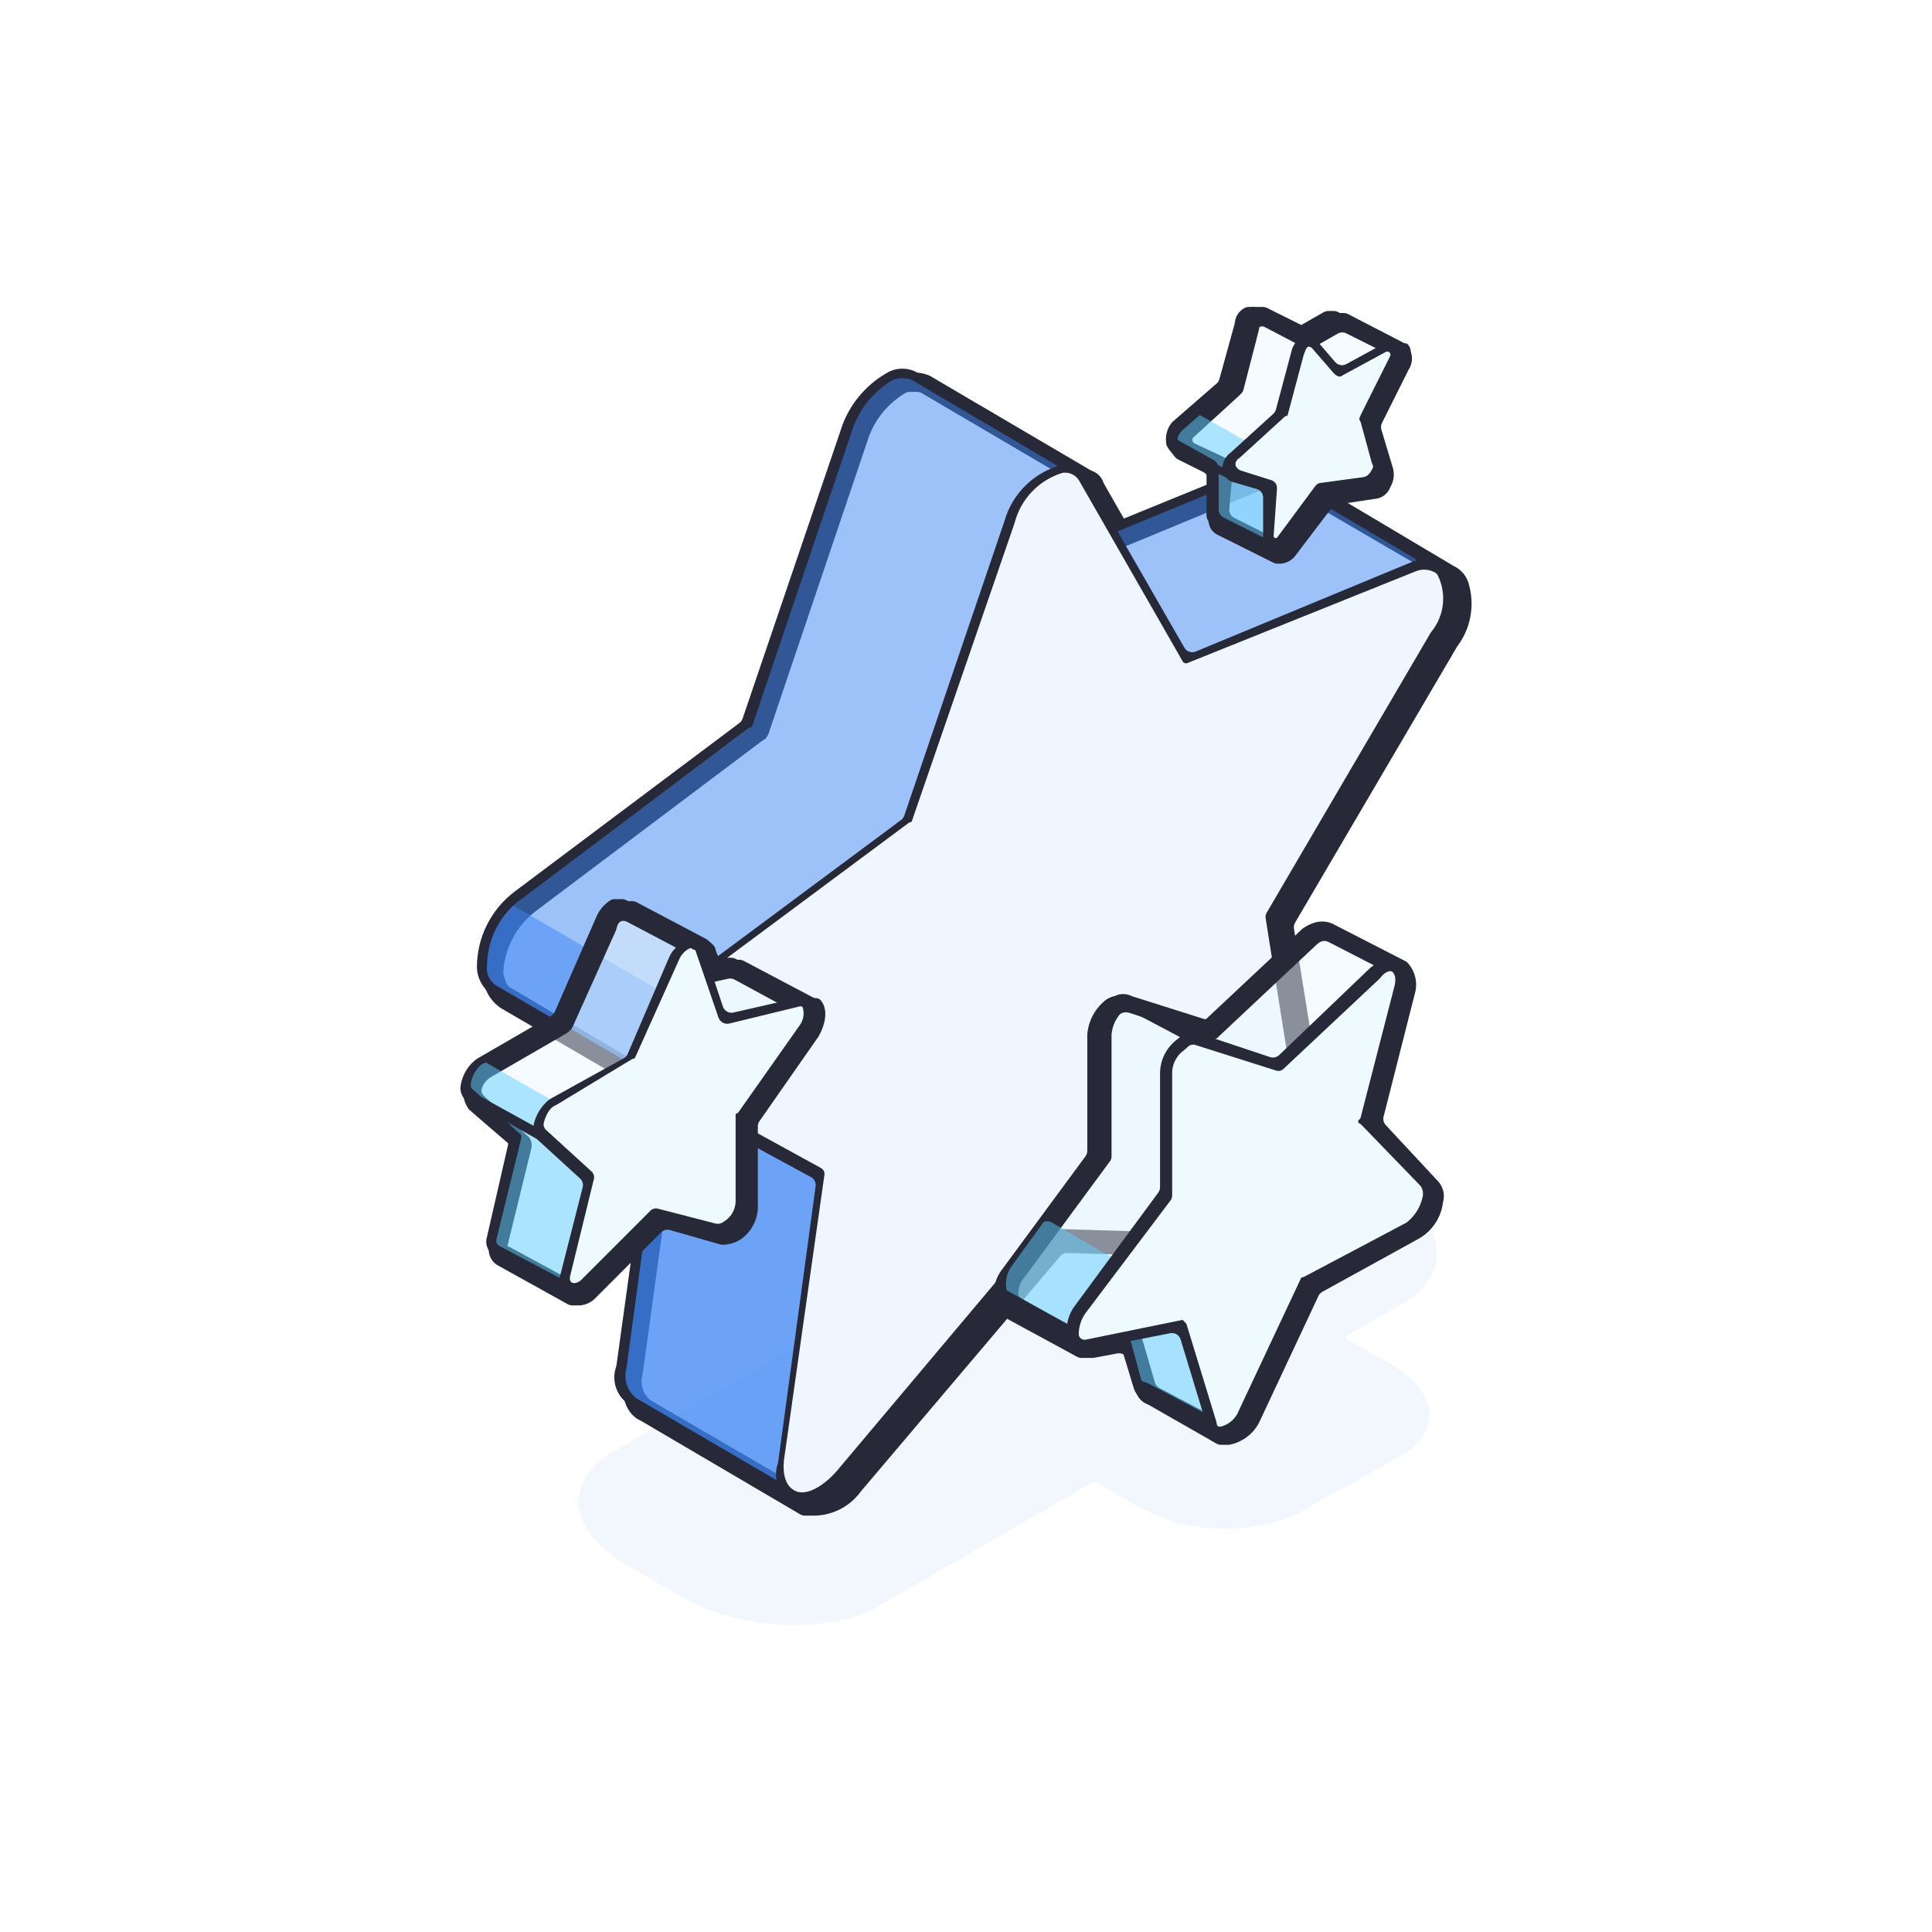
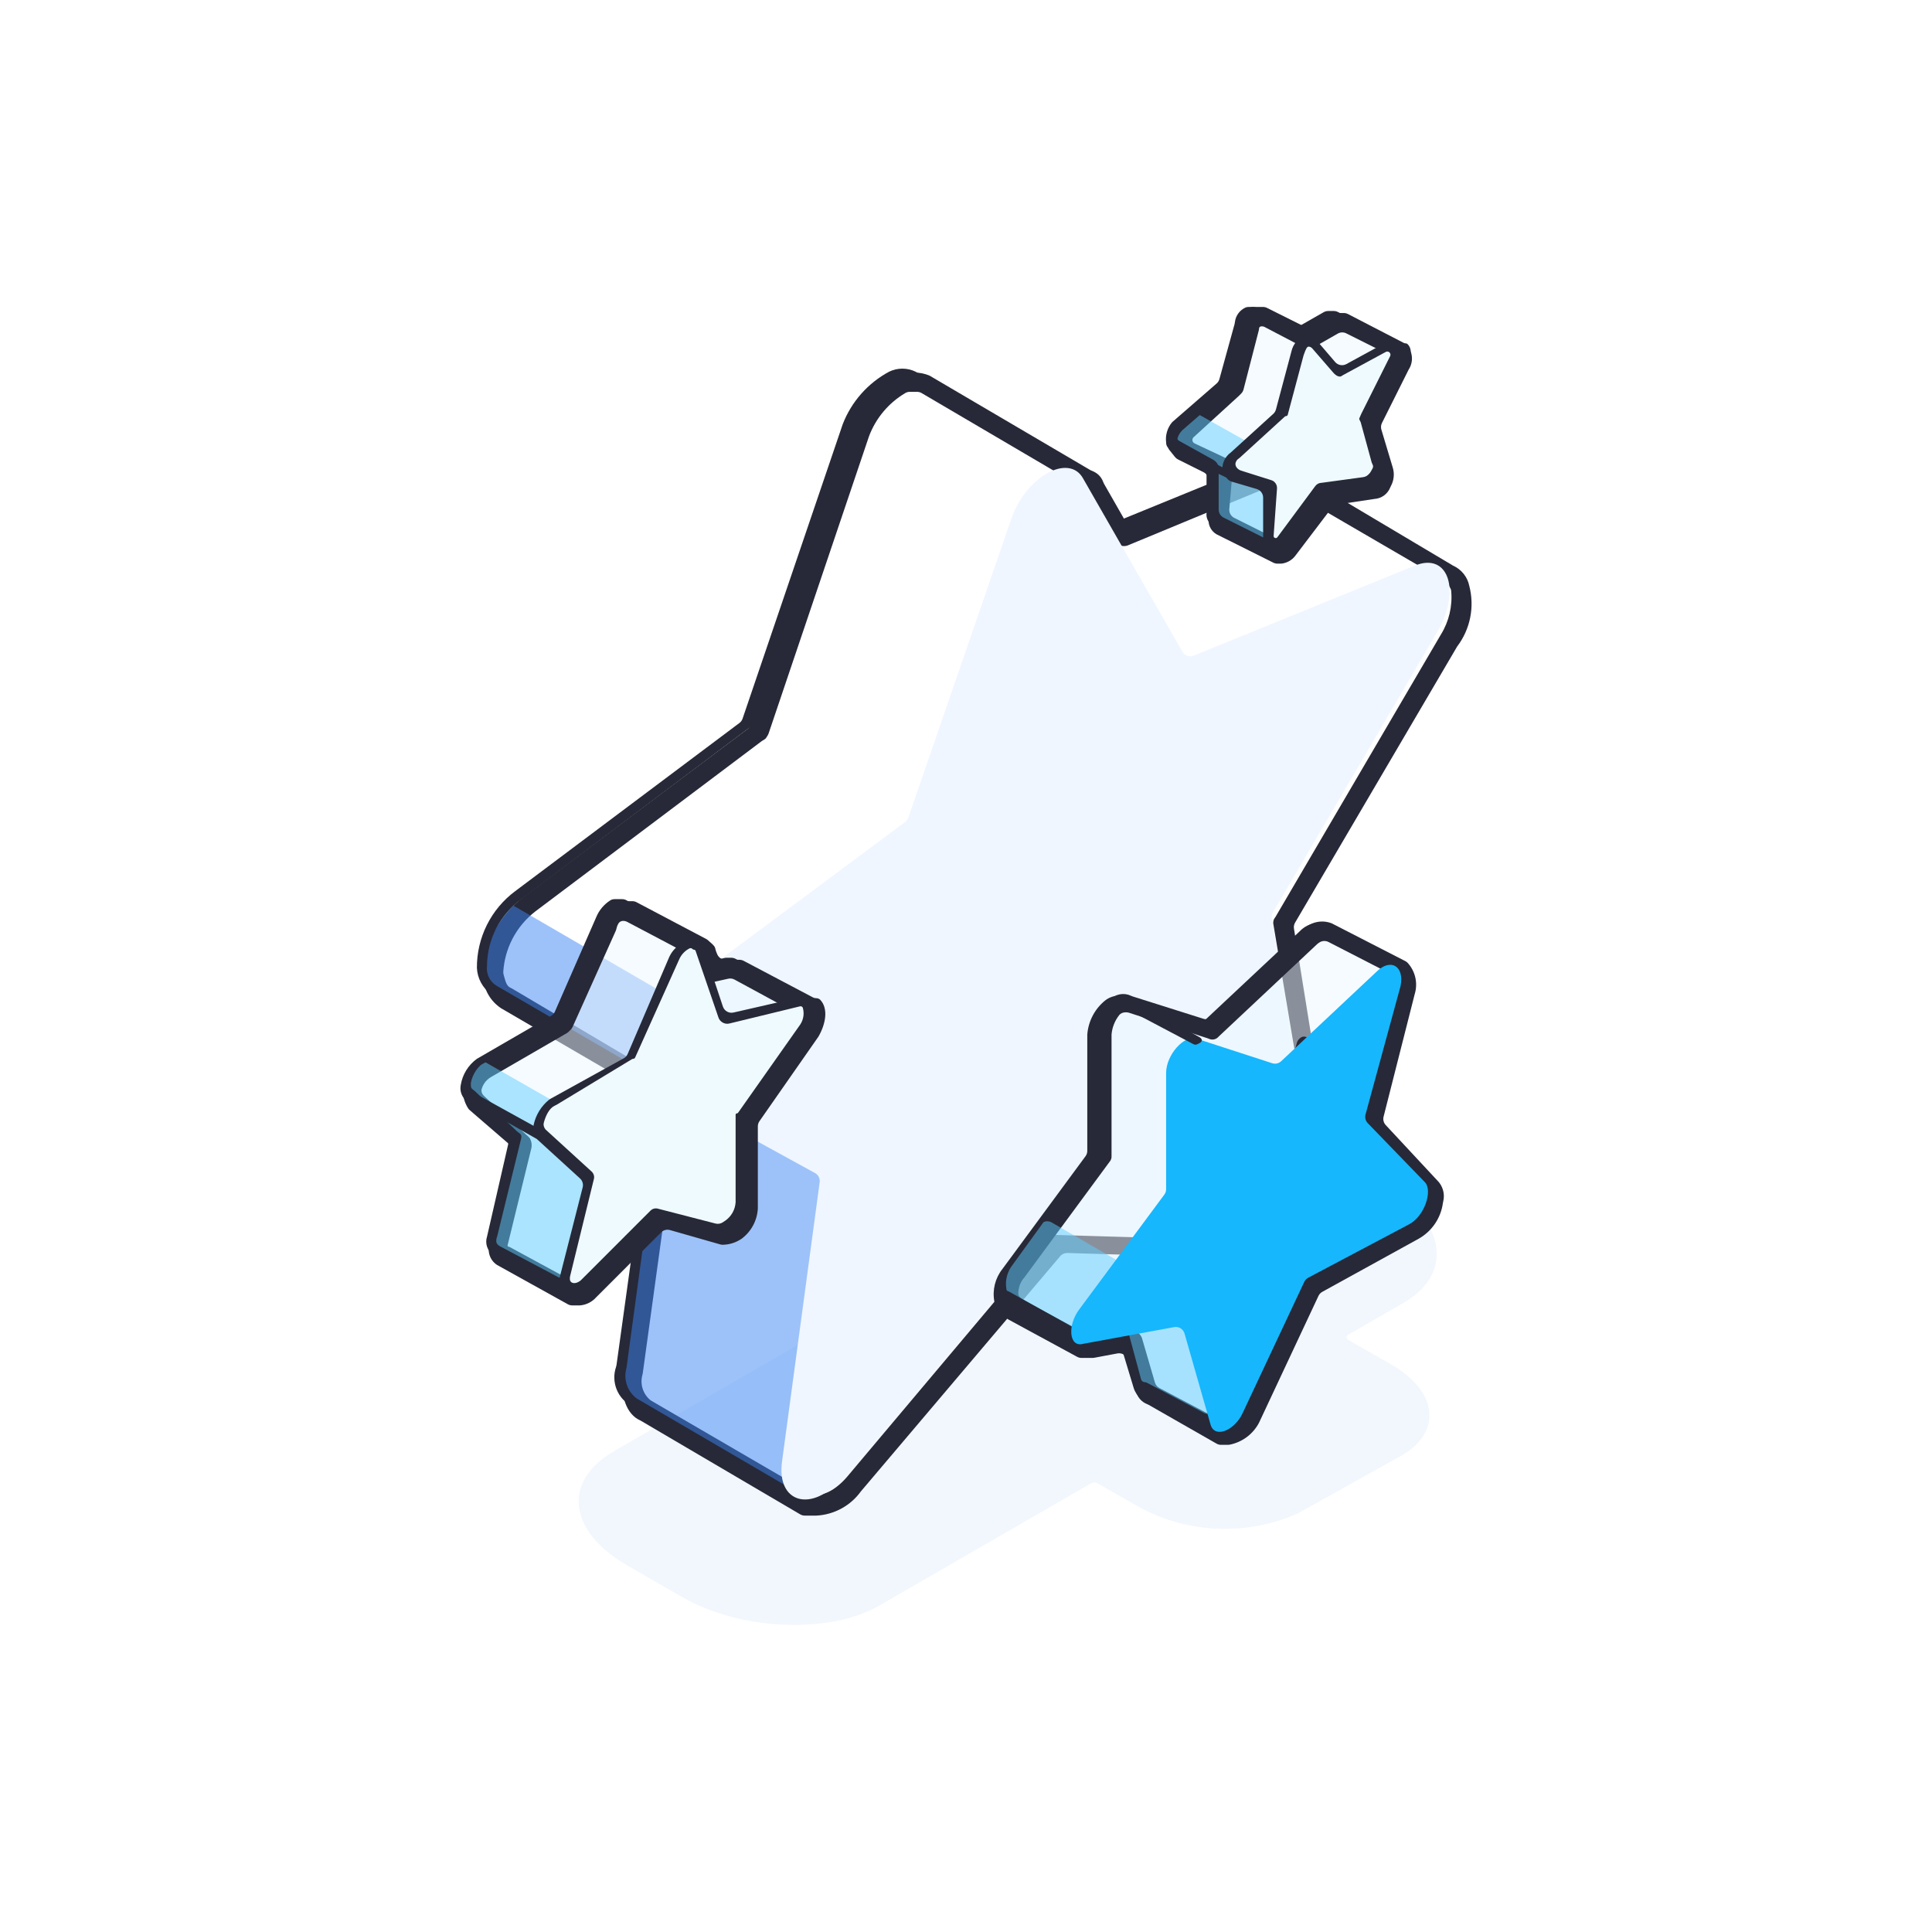
<svg xmlns="http://www.w3.org/2000/svg" width="214" height="214" viewBox="0 0 214 214" fill="none">
  <g id="icon 1" filter="url(#filter0_b_3251_1540)">
    <g id="7">
      <path id="Union" opacity="0.3" fill-rule="evenodd" clip-rule="evenodd" d="M149.314 148.399C149.109 148.283 149.102 147.984 149.307 147.865L155.359 144.37C160.956 141.236 160.284 135.416 153.792 131.61L147.747 128.252C141.255 124.446 131.404 123.998 125.808 127.356L68.048 160.713C62.227 164.071 62.899 169.668 69.615 173.474L75.436 176.832C81.928 180.638 92.002 181.086 97.599 177.728L120.882 164.282C121.09 164.161 121.348 164.169 121.554 164.294L126.255 166.98C128.924 168.412 131.883 169.216 134.909 169.333C137.935 169.449 140.947 168.874 143.718 167.652L155.359 161.16C159.836 158.473 159.165 153.996 154.016 151.085L149.314 148.399Z" fill="#D4E3F7" />
-       <path id="Vector" d="M90.435 167.877H89.14C88.962 167.877 88.787 167.829 88.634 167.739L70.958 157.355C69.391 156.683 68.72 154.668 68.944 152.206L73.103 122.648C73.16 122.246 72.968 121.849 72.616 121.645L55.511 111.685C54.914 111.292 54.419 110.762 54.068 110.138C53.718 109.515 53.522 108.817 53.496 108.103C53.531 106.403 53.952 104.733 54.727 103.22C55.503 101.707 56.613 100.391 57.974 99.371L82.801 80.751C82.962 80.63 83.082 80.465 83.147 80.275L94.241 47.88C94.643 46.515 95.33 45.251 96.256 44.171C97.182 43.09 98.327 42.218 99.614 41.612C100.145 41.384 100.716 41.267 101.293 41.267C101.871 41.267 102.442 41.384 102.972 41.612L120.78 52.074C120.848 52.114 120.921 52.145 120.995 52.172C121.268 52.273 121.516 52.431 121.722 52.638C121.93 52.845 122.089 53.095 122.19 53.37C122.216 53.441 122.244 53.51 122.281 53.575L124.477 57.417C124.726 57.853 125.259 58.037 125.724 57.847L139.688 52.134C140.239 51.84 140.854 51.686 141.479 51.686C142.103 51.686 142.719 51.84 143.27 52.134L160.956 62.656C161.411 62.86 161.811 63.169 162.122 63.559C162.434 63.948 162.648 64.406 162.747 64.895C163.046 66.043 163.08 67.244 162.848 68.408C162.615 69.571 162.121 70.666 161.403 71.611L143.452 102.196C143.334 102.396 143.29 102.631 143.327 102.861L147.523 128.923C147.671 130.346 147.508 131.784 147.044 133.137C146.58 134.49 145.827 135.726 144.837 136.758C144.248 137.524 143.506 138.159 142.658 138.622C141.81 139.084 140.874 139.365 139.912 139.445L118.23 138.788C117.925 138.779 117.633 138.909 117.436 139.141L95.361 165.19C94.793 165.978 94.056 166.628 93.203 167.093C92.351 167.558 91.405 167.826 90.435 167.877ZM89.764 165.414C90.659 165.862 92.226 165.414 93.793 163.623L116.405 136.758C116.509 136.619 116.644 136.507 116.8 136.429C116.955 136.351 117.126 136.311 117.3 136.311L139.834 136.98C139.886 136.982 139.937 136.979 139.988 136.972C140.576 136.888 141.142 136.694 141.657 136.4C142.195 136.092 142.667 135.682 143.046 135.191C143.872 134.377 144.519 133.399 144.943 132.319C145.367 131.239 145.56 130.082 145.508 128.923L141.031 102.282C141.021 102.161 141.035 102.038 141.074 101.923C141.102 101.839 141.142 101.76 141.193 101.688C141.231 101.634 141.272 101.581 141.305 101.524L159.613 70.268C160.498 68.83 160.894 67.145 160.744 65.465C160.737 65.384 160.719 65.303 160.687 65.229C160.511 64.817 160.215 64.466 159.836 64.223L142.384 54.061C142.231 53.972 142.057 53.925 141.88 53.925H140.782C140.651 53.925 140.521 53.951 140.399 54.001L124.912 60.417C124.671 60.509 124.405 60.514 124.161 60.433C123.916 60.351 123.707 60.188 123.569 59.97L120.552 54.583C120.475 54.445 120.366 54.327 120.234 54.239L119.763 53.925L102.088 43.541C101.934 43.451 101.759 43.403 101.581 43.403H100.768C100.599 43.403 100.431 43.445 100.286 43.531C98.436 44.621 97.012 46.313 96.256 48.328L85.137 81.24C85.088 81.386 85.001 81.515 84.917 81.644C84.9 81.672 84.884 81.698 84.869 81.722C84.755 81.906 84.521 81.98 84.348 82.11L59.317 100.939C58.246 101.761 57.37 102.809 56.751 104.009C56.171 105.133 55.83 106.363 55.748 107.623C55.737 107.791 55.777 107.957 55.827 108.117C55.966 108.561 56.053 109.176 56.531 109.406C56.595 109.437 56.661 109.464 56.722 109.5L74.764 120.192C74.979 120.285 75.16 120.443 75.28 120.643C75.401 120.844 75.455 121.078 75.436 121.311L71.194 152.123C71.186 152.178 71.173 152.232 71.158 152.286C71.02 152.782 71.026 153.307 71.178 153.8C71.331 154.297 71.624 154.738 72.022 155.071C72.059 155.102 72.098 155.128 72.139 155.152L89.764 165.414Z" fill="#272938" />
+       <path id="Vector" d="M90.435 167.877H89.14C88.962 167.877 88.787 167.829 88.634 167.739L70.958 157.355C69.391 156.683 68.72 154.668 68.944 152.206L73.103 122.648C73.16 122.246 72.968 121.849 72.616 121.645L55.511 111.685C54.914 111.292 54.419 110.762 54.068 110.138C53.718 109.515 53.522 108.817 53.496 108.103C53.531 106.403 53.952 104.733 54.727 103.22C55.503 101.707 56.613 100.391 57.974 99.371L82.801 80.751C82.962 80.63 83.082 80.465 83.147 80.275L94.241 47.88C94.643 46.515 95.33 45.251 96.256 44.171C97.182 43.09 98.327 42.218 99.614 41.612C100.145 41.384 100.716 41.267 101.293 41.267C101.871 41.267 102.442 41.384 102.972 41.612L120.78 52.074C121.268 52.273 121.516 52.431 121.722 52.638C121.93 52.845 122.089 53.095 122.19 53.37C122.216 53.441 122.244 53.51 122.281 53.575L124.477 57.417C124.726 57.853 125.259 58.037 125.724 57.847L139.688 52.134C140.239 51.84 140.854 51.686 141.479 51.686C142.103 51.686 142.719 51.84 143.27 52.134L160.956 62.656C161.411 62.86 161.811 63.169 162.122 63.559C162.434 63.948 162.648 64.406 162.747 64.895C163.046 66.043 163.08 67.244 162.848 68.408C162.615 69.571 162.121 70.666 161.403 71.611L143.452 102.196C143.334 102.396 143.29 102.631 143.327 102.861L147.523 128.923C147.671 130.346 147.508 131.784 147.044 133.137C146.58 134.49 145.827 135.726 144.837 136.758C144.248 137.524 143.506 138.159 142.658 138.622C141.81 139.084 140.874 139.365 139.912 139.445L118.23 138.788C117.925 138.779 117.633 138.909 117.436 139.141L95.361 165.19C94.793 165.978 94.056 166.628 93.203 167.093C92.351 167.558 91.405 167.826 90.435 167.877ZM89.764 165.414C90.659 165.862 92.226 165.414 93.793 163.623L116.405 136.758C116.509 136.619 116.644 136.507 116.8 136.429C116.955 136.351 117.126 136.311 117.3 136.311L139.834 136.98C139.886 136.982 139.937 136.979 139.988 136.972C140.576 136.888 141.142 136.694 141.657 136.4C142.195 136.092 142.667 135.682 143.046 135.191C143.872 134.377 144.519 133.399 144.943 132.319C145.367 131.239 145.56 130.082 145.508 128.923L141.031 102.282C141.021 102.161 141.035 102.038 141.074 101.923C141.102 101.839 141.142 101.76 141.193 101.688C141.231 101.634 141.272 101.581 141.305 101.524L159.613 70.268C160.498 68.83 160.894 67.145 160.744 65.465C160.737 65.384 160.719 65.303 160.687 65.229C160.511 64.817 160.215 64.466 159.836 64.223L142.384 54.061C142.231 53.972 142.057 53.925 141.88 53.925H140.782C140.651 53.925 140.521 53.951 140.399 54.001L124.912 60.417C124.671 60.509 124.405 60.514 124.161 60.433C123.916 60.351 123.707 60.188 123.569 59.97L120.552 54.583C120.475 54.445 120.366 54.327 120.234 54.239L119.763 53.925L102.088 43.541C101.934 43.451 101.759 43.403 101.581 43.403H100.768C100.599 43.403 100.431 43.445 100.286 43.531C98.436 44.621 97.012 46.313 96.256 48.328L85.137 81.24C85.088 81.386 85.001 81.515 84.917 81.644C84.9 81.672 84.884 81.698 84.869 81.722C84.755 81.906 84.521 81.98 84.348 82.11L59.317 100.939C58.246 101.761 57.37 102.809 56.751 104.009C56.171 105.133 55.83 106.363 55.748 107.623C55.737 107.791 55.777 107.957 55.827 108.117C55.966 108.561 56.053 109.176 56.531 109.406C56.595 109.437 56.661 109.464 56.722 109.5L74.764 120.192C74.979 120.285 75.16 120.443 75.28 120.643C75.401 120.844 75.455 121.078 75.436 121.311L71.194 152.123C71.186 152.178 71.173 152.232 71.158 152.286C71.02 152.782 71.026 153.307 71.178 153.8C71.331 154.297 71.624 154.738 72.022 155.071C72.059 155.102 72.098 155.128 72.139 155.152L89.764 165.414Z" fill="#272938" />
      <g id="Group">
-         <path id="Vector_2" d="M123.177 91.216C123.141 90.989 123.185 90.755 123.301 90.556L124.586 88.353C124.653 88.237 124.744 88.136 124.851 88.056L157.953 63.337C158.528 62.908 158.478 62.032 157.858 61.671L141.479 52.134C141.064 51.918 140.603 51.805 140.136 51.805C139.668 51.805 139.207 51.918 138.792 52.134L118.856 60.355C118.107 60.664 117.321 60.001 117.499 59.211L118.931 52.846C119.027 52.422 118.837 51.984 118.462 51.764L101.181 41.612C99.167 40.492 95.361 43.179 94.017 47.209L82.701 80.05C82.635 80.24 82.513 80.406 82.352 80.526L57.302 99.147C53.496 102.058 52.153 108.102 54.84 109.67L72.451 120.147C72.5 120.176 72.556 120.192 72.612 120.192C72.803 120.192 72.951 120.36 72.925 120.549L68.72 151.534C68.501 153.726 69.14 155.059 70.217 155.534C70.263 155.555 70.309 155.576 70.352 155.602L87.197 165.498C87.723 165.808 88.402 165.577 88.631 165.01L99.391 138.325L103.397 127.359C103.545 126.956 103.933 126.692 104.363 126.703L120.658 127.132C124.017 127.356 128.046 121.759 127.375 117.729L123.177 91.216Z" fill="#3D87F5" fill-opacity="0.5" />
-       </g>
+         </g>
      <path id="Vector_3" d="M57.072 100.43C56.68 100.202 56.179 100.263 55.884 100.608C53.18 103.762 52.52 108.404 54.84 109.67L72.451 120.147C72.5 120.176 72.555 120.192 72.612 120.192C72.803 120.192 72.95 120.36 72.925 120.549L68.72 151.534C68.5 153.726 69.14 155.059 70.217 155.534C70.263 155.555 70.308 155.577 70.352 155.602L87.197 165.498C87.723 165.808 88.402 165.577 88.63 165.01L99.39 138.325L103.131 128.143C103.298 127.688 103.114 127.178 102.694 126.934L57.072 100.43Z" fill="#3D87F5" fill-opacity="0.5" />
      <path id="Vector_4" d="M88.37 166.224C88.256 166.281 88.13 166.31 88.003 166.31H87.99C87.832 166.31 87.677 166.268 87.542 166.187L70.063 155.788C69.261 155.399 68.632 154.724 68.301 153.896C67.984 153.102 67.961 152.222 68.235 151.415C68.258 151.345 68.277 151.274 68.287 151.201L72.501 120.819C72.514 120.724 72.44 120.64 72.345 120.64C72.317 120.64 72.289 120.632 72.265 120.618L54.392 110.118C53.928 109.782 53.547 109.346 53.276 108.842C53.004 108.338 52.85 107.779 52.825 107.208C52.816 105.555 53.196 103.924 53.935 102.446C54.674 100.968 55.751 99.685 57.078 98.7L81.905 80.08C82.066 79.96 82.187 79.793 82.252 79.602L93.346 46.985C94.312 44.492 96.138 42.428 98.495 41.165C98.949 40.946 99.446 40.833 99.95 40.833C100.454 40.833 100.951 40.946 101.405 41.165L119.081 51.549C119.234 51.639 119.425 51.665 119.571 51.767C119.592 51.782 119.613 51.799 119.632 51.818C119.686 51.873 119.726 51.94 119.746 52.013C119.768 52.092 119.753 52.175 119.733 52.254L118.227 58.279C118.028 59.074 118.817 59.757 119.575 59.447L138.484 51.721C138.54 51.698 138.594 51.67 138.645 51.639C139.096 51.371 139.61 51.229 140.135 51.229C140.691 51.229 141.235 51.388 141.703 51.687L159.002 61.76C159.241 61.899 159.389 62.156 159.389 62.433C159.389 62.516 159.389 62.598 159.377 62.67C159.343 62.884 159.071 62.951 158.898 63.081L125.298 88.281C125.191 88.361 125.101 88.462 125.034 88.577L123.749 90.779C123.633 90.979 123.589 91.213 123.626 91.442L127.822 117.506C128.036 120.268 127.151 123.003 125.36 125.117C124.181 126.529 122.49 127.414 120.658 127.58L104.83 126.938C104.391 126.921 103.992 127.191 103.846 127.605L100.062 138.326L88.761 165.802C88.686 165.986 88.547 166.135 88.37 166.224ZM72.973 119.521H73.057C73.289 119.521 73.529 119.614 73.602 119.833C73.641 119.949 73.655 120.071 73.645 120.192L69.401 151.463C69.395 151.511 69.385 151.558 69.372 151.604C69.219 152.191 69.239 152.81 69.432 153.387C69.631 153.986 70.007 154.511 70.511 154.893L86.758 164.388C87.282 164.694 87.956 164.467 88.187 163.907L98.943 137.878L103.136 126.403C103.176 126.293 103.186 126.172 103.231 126.064C103.253 126.011 103.286 125.962 103.327 125.92C103.411 125.836 103.525 125.789 103.644 125.789L120.658 126.461H120.805C120.856 126.461 120.908 126.457 120.959 126.448C121.649 126.331 122.309 126.079 122.903 125.708C123.498 125.336 124.015 124.851 124.423 124.28C124.451 124.242 124.481 124.205 124.513 124.17C126.121 122.418 126.987 120.109 126.927 117.73L122.461 91.158C122.453 91.112 122.449 91.053 122.45 91.007C122.455 90.698 122.765 90.471 122.911 90.2L124.135 87.927C124.204 87.797 124.302 87.685 124.42 87.598L156.836 63.553C157.411 63.127 157.365 62.254 156.75 61.89L141.267 52.722C141.112 52.63 140.936 52.582 140.757 52.582H139.214C139.083 52.582 138.954 52.608 138.833 52.658L117.483 61.462C117.363 61.512 117.233 61.537 117.102 61.537H116.993C116.761 61.537 116.521 61.444 116.448 61.224C116.417 61.133 116.402 61.036 116.402 60.94C116.402 60.89 116.411 60.842 116.422 60.794L118.25 53.076C118.351 52.649 118.162 52.207 117.785 51.984L101.046 42.113C100.987 42.078 100.925 42.048 100.859 42.029C100.265 41.848 99.63 41.849 99.035 42.03C98.974 42.049 98.914 42.076 98.858 42.109C96.814 43.311 95.257 45.196 94.465 47.433L83.32 80.422C83.291 80.508 83.21 80.567 83.119 80.567C83.073 80.567 83.028 80.582 82.991 80.609L57.75 99.596C56.579 100.441 55.624 101.551 54.963 102.834C54.302 104.118 53.953 105.54 53.944 106.984C53.886 107.426 53.962 107.875 54.162 108.274C54.361 108.673 54.675 109.003 55.063 109.222L72.556 119.408C72.683 119.482 72.827 119.521 72.973 119.521Z" fill="#272938" />
      <g id="Group_2">
        <path id="Vector_5" d="M119.987 53.029L130.97 72.195C131.219 72.63 131.751 72.813 132.215 72.624L156.702 62.656C160.508 61.089 161.851 65.566 159.165 70.044L140.991 101.073C140.872 101.275 140.829 101.513 140.867 101.744L145.285 128.027C145.956 132.057 141.927 137.43 138.568 137.43L116.441 136.773C116.135 136.764 115.843 136.895 115.646 137.128L93.346 163.623C89.988 167.653 85.958 166.534 86.63 161.832L90.792 130.946C90.847 130.536 90.644 130.135 90.282 129.936L72.526 120.192C69.839 118.625 71.406 112.58 75.212 109.67L100.262 91.049C100.423 90.928 100.545 90.762 100.611 90.572L111.928 57.731C113.495 52.806 118.42 50.119 119.987 53.029Z" fill="#EFF6FF" />
      </g>
-       <path id="Vector_6" d="M89.092 166.533H88.203C88.052 166.533 87.901 166.501 87.769 166.426C87.064 166.026 86.514 165.398 86.211 164.641C85.894 163.848 85.871 162.968 86.144 162.161C86.168 162.091 86.187 162.018 86.197 161.945L90.343 131.397C90.399 130.985 90.194 130.582 89.829 130.384L72.302 120.863C71.795 120.572 71.38 120.145 71.103 119.631C70.826 119.117 70.699 118.535 70.735 117.952C70.733 116.324 71.094 114.716 71.79 113.245C72.487 111.773 73.503 110.475 74.764 109.445L99.812 90.826C99.975 90.705 100.097 90.537 100.162 90.345L111.256 57.73C111.686 56.204 112.514 54.82 113.655 53.718C114.777 52.635 116.163 51.863 117.675 51.48C117.724 51.468 117.773 51.459 117.823 51.456C118.353 51.424 118.882 51.549 119.341 51.817C119.823 52.098 120.205 52.521 120.435 53.029L131.19 71.744C131.441 72.18 131.976 72.362 132.44 72.169L156.478 62.208C157.115 61.97 157.804 61.907 158.473 62.025C159.117 62.138 159.72 62.416 160.225 62.83C160.265 62.862 160.301 62.899 160.334 62.939C161.622 64.53 161.381 67.841 159.613 70.715L141.661 101.3C141.543 101.5 141.499 101.735 141.535 101.964L145.732 128.251C145.86 129.604 145.685 130.969 145.22 132.247C144.768 133.49 144.053 134.62 143.124 135.561C143.072 135.613 143.026 135.67 142.985 135.73C142.508 136.439 141.868 137.024 141.119 137.436C140.337 137.866 139.46 138.095 138.568 138.101L116.665 137.444C116.359 137.435 116.066 137.566 115.869 137.8L93.794 164.071C93.228 164.789 92.516 165.38 91.706 165.804C90.896 166.229 90.005 166.477 89.092 166.533ZM117.972 52.357H117.893C117.797 52.357 117.701 52.371 117.61 52.4C116.36 52.795 115.229 53.498 114.32 54.444C113.378 55.425 112.708 56.635 112.375 57.954L101.007 90.943C100.978 91.029 100.896 91.088 100.805 91.088C100.759 91.088 100.714 91.102 100.677 91.13L75.436 109.893C74.293 110.75 73.371 111.867 72.748 113.152C72.125 114.437 71.819 115.853 71.854 117.281C71.823 117.72 71.911 118.159 72.108 118.553C72.305 118.947 72.604 119.281 72.973 119.52L90.939 129.378C91.18 129.511 91.331 129.766 91.331 130.042L86.853 161.608C86.63 163.399 87.077 164.742 88.197 165.19C89.316 165.638 91.107 164.742 92.674 162.951L114.997 136.429C115.18 136.212 115.449 136.086 115.733 136.086L138.345 136.758C139.824 136.597 141.186 135.876 142.15 134.743C142.96 133.834 143.577 132.77 143.962 131.616C144.347 130.461 144.492 129.24 144.389 128.027L140.192 101.74C140.155 101.511 140.2 101.276 140.317 101.077L158.451 70.116C158.479 70.068 158.512 70.022 158.547 69.978C159.263 69.099 159.708 68.029 159.825 66.9C159.936 65.821 159.744 64.734 159.272 63.761C159.204 63.621 159.101 63.501 158.967 63.424C158.66 63.248 158.318 63.14 157.964 63.108C157.531 63.068 157.096 63.144 156.702 63.327L131.725 73.363C131.661 73.388 131.601 73.425 131.536 73.449C131.505 73.461 131.472 73.469 131.439 73.473C131.371 73.482 131.303 73.476 131.238 73.454C131.173 73.433 131.114 73.397 131.065 73.349C131.038 73.322 131.015 73.293 130.996 73.26C130.964 73.208 130.941 73.151 130.911 73.098L119.539 53.253C119.381 52.978 119.152 52.751 118.877 52.593C118.601 52.436 118.289 52.355 117.972 52.357Z" fill="#272938" />
      <path id="Vector_7" opacity="0.5" d="M90.076 111.565C90.025 111.493 89.938 111.46 89.85 111.46C89.793 111.46 89.738 111.445 89.688 111.418L81.931 107.108C81.782 107.025 81.615 106.982 81.445 106.982H81.142C81.069 106.982 80.997 106.99 80.925 107.006L79.898 107.234C79.398 107.345 78.894 107.06 78.733 106.574L78.421 105.639C78.372 105.492 78.284 105.361 78.2 105.23C78.104 105.082 78.059 104.967 77.898 104.967C77.752 104.967 77.607 104.929 77.48 104.856L69.925 100.539C69.868 100.506 69.808 100.477 69.743 100.464C69.065 100.329 68.017 100.999 67.376 102.281L62.808 112.94C62.722 113.141 62.571 113.309 62.38 113.417L53.944 118.176C52.6 118.847 51.929 121.086 52.824 121.758L57.535 126.059C57.806 126.306 57.919 126.68 57.832 127.035L55.316 137.312C55.297 137.39 55.287 137.47 55.287 137.55C55.288 138.365 55.308 138.782 55.735 138.996L63.69 143.415C63.759 143.454 63.833 143.486 63.911 143.501C64.153 143.548 64.403 143.537 64.641 143.469C64.917 143.39 65.166 143.237 65.361 143.026L73.242 135.358C73.492 135.115 73.851 135.02 74.189 135.107L80.585 136.757C81.48 136.981 83.047 135.19 83.047 133.847L82.615 124.338C82.605 124.117 82.669 123.898 82.797 123.717L89.54 114.146C90.372 113.106 90.431 112.066 90.076 111.565Z" fill="#EDF9FF" />
      <path id="Vector_8" d="M64.242 144.594H63.382C63.212 144.594 63.045 144.551 62.896 144.468L55.063 140.117C54.629 139.84 54.318 139.407 54.193 138.907C54.079 138.453 54.128 137.975 54.327 137.554C54.367 137.47 54.403 137.384 54.424 137.294L56.713 127.724C56.8 127.36 56.677 126.979 56.394 126.734L52.026 122.962C51.962 122.906 51.904 122.843 51.858 122.772C51.452 122.137 51.242 121.395 51.258 120.64C51.358 119.978 51.613 119.349 52.002 118.805C52.391 118.26 52.903 117.815 53.496 117.505L61.507 112.742C61.684 112.637 61.825 112.479 61.909 112.291L66.447 102.133C66.47 102.083 66.488 102.031 66.503 101.979C66.65 101.472 66.923 101.009 67.297 100.635C67.66 100.272 68.106 100.004 68.596 99.855C68.678 99.829 68.763 99.819 68.848 99.819H70.039C70.202 99.819 70.362 99.859 70.506 99.935L78.213 104.002C78.301 104.049 78.382 104.11 78.455 104.178C78.796 104.496 79.116 104.703 79.213 105.003C79.251 105.124 79.266 105.253 79.313 105.371L79.438 105.683C79.59 106.063 79.958 106.312 80.367 106.312H81.904C82.067 106.312 82.227 106.351 82.371 106.427L90.048 110.479C90.155 110.536 90.275 110.565 90.397 110.565C90.567 110.565 90.736 110.619 90.853 110.742C91.748 111.683 91.499 113.349 90.659 114.819L84.123 124.188C84.006 124.355 83.943 124.555 83.943 124.76V133.848C83.91 134.505 83.732 135.147 83.422 135.727C83.113 136.307 82.679 136.812 82.152 137.206C81.53 137.635 80.796 137.868 80.043 137.878C79.957 137.88 79.871 137.866 79.789 137.842L74.211 136.249C73.862 136.149 73.486 136.246 73.229 136.503L66.033 143.699C65.574 144.217 64.932 144.538 64.242 144.594ZM56.369 138.102C56.394 138.102 56.418 138.108 56.439 138.12L64.093 142.274C64.191 142.327 64.301 142.355 64.412 142.355C64.59 142.355 64.761 142.285 64.886 142.159L72.749 134.296C72.881 134.134 73.064 134.023 73.269 133.983C73.433 133.95 73.603 133.964 73.759 134.022C73.834 134.05 73.908 134.082 73.986 134.102L80.415 135.761C80.667 135.827 80.943 135.798 81.142 135.629C81.318 135.48 81.47 135.305 81.593 135.108C81.788 134.795 81.903 134.44 81.928 134.072L81.481 124.222V123.867C81.481 123.661 81.544 123.459 81.663 123.291L88.353 113.795C88.398 113.732 88.451 113.675 88.504 113.619C88.621 113.495 88.714 113.351 88.777 113.193C88.788 113.166 88.798 113.139 88.807 113.112C88.911 112.792 88.69 112.484 88.395 112.323L81.362 108.505C81.15 108.39 80.903 108.355 80.668 108.408L79.018 108.774C78.751 108.849 78.465 108.821 78.217 108.697C77.969 108.573 77.775 108.361 77.675 108.103L77.13 106.469C77.049 106.224 76.876 106.021 76.648 105.9L69.478 102.116C69.149 101.943 68.728 101.952 68.523 102.262C68.51 102.281 68.498 102.301 68.486 102.321C68.397 102.469 68.333 102.63 68.297 102.799C68.275 102.9 68.25 103.002 68.208 103.097L63.422 113.756C63.372 113.867 63.303 113.967 63.217 114.053L62.992 114.278C62.93 114.34 62.861 114.393 62.785 114.437L54.392 119.296C54.072 119.48 53.803 119.739 53.608 120.052C53.498 120.227 53.413 120.417 53.356 120.615C53.271 120.907 53.403 121.207 53.627 121.412L58.55 125.925C58.613 125.983 58.67 126.049 58.711 126.125C58.874 126.432 58.93 126.787 58.869 127.132L56.227 137.92C56.205 138.013 56.274 138.102 56.369 138.102Z" fill="#272938" />
      <path id="Vector_9" opacity="0.5" d="M53.686 117.614C53.562 117.542 53.421 117.505 53.277 117.505C53.127 117.505 52.978 117.543 52.86 117.634C51.833 118.426 51.084 120.453 51.929 121.087L56.67 125.622C56.923 125.864 57.031 126.221 56.954 126.563L54.615 136.982C54.392 137.654 54.392 138.101 54.839 138.325L62.056 142.335C62.526 142.596 63.119 142.438 63.398 141.978L68.657 133.28C68.698 133.211 68.748 133.147 68.805 133.09L70.044 131.851C70.327 131.568 70.751 131.481 71.123 131.63L71.63 131.833C72.378 132.02 73.282 130.957 73.69 129.819C73.832 129.425 73.627 129.008 73.264 128.801L53.686 117.614Z" fill="#61CFFF" />
      <path id="Vector_10" d="M62.899 143.474C62.752 143.474 62.608 143.437 62.48 143.365L54.616 138.997C54.303 138.776 54.07 138.462 53.949 138.099C53.828 137.737 53.826 137.345 53.944 136.982L56.276 126.806C56.357 126.454 56.241 126.085 55.974 125.842L51.481 121.758C51.288 121.551 51.147 121.301 51.069 121.029C50.991 120.756 50.979 120.469 51.034 120.191C51.222 119.022 51.866 117.976 52.825 117.281L61.048 112.52C61.233 112.413 61.378 112.25 61.463 112.055L66.033 101.61C66.349 100.832 66.899 100.174 67.603 99.726C67.745 99.635 67.913 99.595 68.081 99.595H68.908C69.078 99.595 69.245 99.638 69.394 99.721L77.002 103.948C77.15 104.029 77.334 104.047 77.46 104.159C77.657 104.333 77.451 104.668 77.451 104.93V105.502C77.451 106.145 78.049 106.621 78.676 106.476L80.25 106.113C80.324 106.096 80.399 106.087 80.475 106.087H81.004C81.17 106.087 81.333 106.128 81.479 106.207L89.317 110.444C89.463 110.523 89.677 110.541 89.733 110.697C89.764 110.782 89.764 110.897 89.764 111.012V111.075C89.764 111.323 89.672 111.562 89.505 111.746L75.023 127.741C74.856 127.925 74.764 128.164 74.764 128.412V129.146C74.71 129.711 74.544 130.26 74.275 130.76C74.017 131.238 73.671 131.662 73.254 132.01C73.216 132.041 73.181 132.075 73.146 132.109C72.959 132.293 72.729 132.428 72.476 132.5C72.243 132.567 71.999 132.578 71.762 132.534C71.674 132.518 71.585 132.504 71.495 132.504H71.195C70.903 132.504 70.625 132.632 70.435 132.853L69.442 134.013C69.408 134.052 69.378 134.093 69.351 134.137L63.864 143C63.681 143.295 63.36 143.474 63.014 143.474H62.899ZM68.696 100.814C68.564 100.748 68.419 100.714 68.272 100.714C67.839 100.714 67.406 101.133 67.175 101.971C67.159 102.028 67.14 102.084 67.116 102.138L62.293 112.882C62.253 112.97 62.165 113.027 62.068 113.027C62.026 113.027 61.984 113.038 61.947 113.059L53.37 117.898C53.305 117.934 53.244 117.977 53.191 118.029C52.672 118.529 52.317 119.173 52.17 119.879C52.158 119.938 52.153 119.998 52.153 120.057C52.153 120.174 52.155 120.273 52.163 120.355C52.187 120.611 52.481 120.738 52.667 120.916L57.236 125.287C57.422 125.465 57.728 125.585 57.746 125.842C57.747 125.858 57.748 125.875 57.748 125.891C57.751 125.971 57.74 126.051 57.721 126.129L55.084 136.898C55.07 136.954 55.051 137.008 55.032 137.062C54.991 137.18 54.97 137.304 54.97 137.429C54.97 137.467 54.972 137.504 54.975 137.54C54.998 137.766 55.172 137.935 55.372 138.041L61.852 141.471C62.316 141.717 62.89 141.562 63.168 141.118L68.212 133.049C68.252 132.984 68.299 132.925 68.353 132.871L69.77 131.454C69.958 131.266 70.212 131.161 70.477 131.161H71.981C72.19 131.161 72.397 131.1 72.551 130.96C72.765 130.764 72.947 130.535 73.088 130.28C73.282 129.931 73.396 129.544 73.421 129.146V127.744C73.421 127.494 73.515 127.253 73.684 127.068L87.322 112.19C87.765 111.708 87.632 110.937 87.053 110.631L80.72 107.278C80.631 107.231 80.533 107.206 80.433 107.206C80.385 107.206 80.338 107.212 80.292 107.223L76.601 108.091C76.57 108.098 76.54 108.102 76.509 108.102C76.287 108.102 76.108 107.922 76.108 107.701V107.688C76.108 107.666 76.109 107.643 76.113 107.62L76.437 105.679C76.507 105.254 76.299 104.832 75.918 104.63L68.944 100.938L68.696 100.814Z" fill="#272938" />
      <path id="Vector_11" d="M77.451 104.969L79.847 111.959C80.012 112.44 80.513 112.721 81.01 112.611L88.197 111.014C89.54 110.566 89.764 112.357 88.868 113.7L82.111 123.291C81.992 123.46 81.928 123.661 81.928 123.867V133.401C81.928 134.744 80.361 136.535 79.466 136.311L73.079 134.663C72.736 134.575 72.372 134.674 72.122 134.924L64.466 142.58C63.123 143.699 62.003 143.028 62.451 141.46L64.997 131.066C65.084 130.711 64.97 130.337 64.701 130.091L59.765 125.565C59.093 124.894 59.765 122.879 60.884 122.207L69.341 117.22C69.519 117.115 69.661 116.957 69.745 116.768L74.54 106.088C75.436 104.521 77.003 103.85 77.451 104.969Z" fill="#16B7FC" />
      <g id="Group_3">
        <path id="Vector_12" d="M77.451 104.967L79.839 111.934C80.008 112.425 80.524 112.706 81.028 112.58L88.197 110.788C89.54 110.564 89.763 112.131 88.868 113.698L82.111 123.289C81.992 123.458 81.928 123.659 81.928 123.865V133.175C81.928 134.686 80.471 136.406 79.564 136.125C79.496 136.104 79.431 136.077 79.363 136.059L73.078 134.437C72.736 134.349 72.372 134.448 72.121 134.698L64.466 142.354C63.123 143.473 62.003 143.026 62.451 141.235L64.993 130.855C65.082 130.492 64.961 130.11 64.68 129.865L59.764 125.563C59.093 124.892 59.764 122.653 60.884 121.981L69.329 117.218C69.514 117.113 69.662 116.951 69.749 116.756L74.54 106.086C75.436 104.295 77.003 103.624 77.451 104.967Z" fill="#EFFAFF" />
      </g>
      <path id="Vector_13" d="M63.347 143.698H62.837C62.73 143.698 62.621 143.685 62.526 143.634C61.971 143.333 61.797 142.491 62.004 141.459L64.541 131.518C64.633 131.161 64.52 130.782 64.247 130.533L59.632 126.319C59.571 126.264 59.517 126.202 59.475 126.132C59.225 125.716 59.093 125.239 59.092 124.753C59.092 124.697 59.098 124.641 59.11 124.586C59.348 123.493 59.952 122.513 60.821 121.808C60.863 121.775 60.908 121.745 60.954 121.72L69.091 117.223C69.286 117.115 69.439 116.946 69.526 116.742L74.093 106.087C74.324 105.545 74.694 105.073 75.166 104.72C75.594 104.398 76.093 104.185 76.62 104.095C76.725 104.078 76.833 104.08 76.935 104.112C77.121 104.17 77.295 104.262 77.447 104.385C77.642 104.54 77.797 104.74 77.898 104.968L80.074 111.495C80.237 111.983 80.744 112.268 81.246 112.153L88.087 110.59C88.16 110.573 88.235 110.564 88.31 110.565C88.886 110.567 89.295 110.599 89.695 111.138C89.742 111.202 89.778 111.274 89.803 111.35C89.96 111.836 90.005 112.352 89.933 112.859C89.854 113.406 89.643 113.925 89.316 114.37L82.565 123.735C82.442 123.905 82.376 124.11 82.376 124.32V133.624C82.394 134.18 82.281 134.732 82.048 135.237C81.815 135.743 81.467 136.187 81.033 136.534C80.791 136.746 80.503 136.897 80.192 136.975C79.88 137.053 79.554 137.055 79.242 136.982L73.058 135.539C72.726 135.461 72.378 135.558 72.134 135.795L64.69 143.026C64.346 143.415 63.864 143.656 63.347 143.698ZM76.693 105.106C76.61 105.022 76.483 104.996 76.378 105.049C76.146 105.166 75.933 105.32 75.749 105.505C75.518 105.735 75.336 106.009 75.212 106.311L70.351 117.138C70.312 117.225 70.226 117.281 70.13 117.281C70.086 117.281 70.043 117.293 70.005 117.316L61.651 122.372C61.588 122.411 61.52 122.44 61.452 122.471C60.856 122.739 60.45 123.545 60.233 124.367C60.219 124.419 60.209 124.472 60.209 124.525C60.21 124.62 60.225 124.714 60.255 124.804C60.294 124.919 60.355 125.026 60.436 125.116L65.585 129.818C65.666 129.909 65.728 130.015 65.767 130.131C65.797 130.221 65.812 130.316 65.812 130.412C65.813 130.463 65.803 130.515 65.791 130.565L63.151 141.342C63.133 141.42 63.123 141.5 63.123 141.58C63.123 141.619 63.124 141.656 63.124 141.692C63.134 142.122 63.606 142.225 63.991 142.032L64.097 141.98C64.193 141.931 64.281 141.868 64.357 141.792L72.059 134.09C72.215 133.935 72.425 133.848 72.644 133.848C72.714 133.848 72.784 133.856 72.851 133.874L79.257 135.527C79.532 135.598 79.825 135.548 80.061 135.391L80.361 135.191C80.686 134.959 80.954 134.658 81.148 134.309C81.341 133.961 81.455 133.574 81.481 133.176V123.473C81.481 123.391 81.546 123.325 81.628 123.325C81.676 123.325 81.721 123.302 81.749 123.263L88.644 113.475C88.838 113.18 88.959 112.844 88.998 112.494C89.029 112.208 89.005 111.918 88.928 111.641C88.897 111.531 88.792 111.46 88.677 111.46C88.656 111.46 88.634 111.463 88.612 111.468L80.787 113.371C80.516 113.437 80.229 113.387 79.996 113.232L79.971 113.215C79.788 113.093 79.651 112.915 79.58 112.707L77.049 105.326C77.022 105.245 76.946 105.192 76.861 105.192C76.809 105.192 76.758 105.171 76.721 105.134L76.693 105.106Z" fill="#272938" />
      <path id="Vector_14" d="M60.56 126.399C60.478 126.439 60.389 126.461 60.298 126.461H60.225C60.07 126.461 59.917 126.42 59.783 126.344L51.935 121.89C51.784 121.804 51.594 121.792 51.455 121.69C51.323 121.593 51.306 121.414 51.37 121.257C51.42 121.133 51.494 121.011 51.59 120.917C51.638 120.869 51.697 120.833 51.762 120.811C51.827 120.789 51.896 120.783 51.964 120.792C52.031 120.801 52.096 120.826 52.153 120.864L60.462 125.456C60.592 125.527 60.766 125.564 60.822 125.701C60.843 125.751 60.857 125.812 60.866 125.875C60.897 126.095 60.758 126.299 60.56 126.399Z" fill="#272938" />
      <path id="Vector_15" opacity="0.5" d="M158.717 131.16L152.392 124.624C152.149 124.373 152.055 124.014 152.143 123.676L155.807 109.668C156.235 108.599 156.049 107.733 155.446 107.463C155.389 107.438 155.332 107.414 155.278 107.384L147.42 103.019C147.34 102.975 147.255 102.94 147.164 102.925C146.841 102.871 146.509 102.897 146.196 103.001C145.84 103.12 145.524 103.335 145.285 103.624L134.742 113.52C134.478 113.768 134.101 113.854 133.756 113.745L125.136 111.012C123.793 110.564 122.002 112.803 122.002 114.817V127.921C122.002 128.135 121.933 128.343 121.807 128.514L112.599 141.011C111.48 142.802 111.48 144.593 112.375 145.04L120.215 149.178C120.359 149.254 120.52 149.294 120.682 149.294H121.007C121.073 149.294 121.139 149.287 121.203 149.275L124.684 148.578C125.193 148.477 125.695 148.781 125.84 149.279L127.1 153.597C127.134 153.712 127.188 153.821 127.26 153.917L127.684 154.483C127.775 154.604 127.892 154.703 128.027 154.772L135.526 158.629C135.613 158.673 135.709 158.697 135.806 158.697C135.857 158.697 135.906 158.704 135.956 158.712C136.85 158.872 138.139 157.983 138.792 156.458L145.59 142.205C145.682 142.011 145.835 141.852 146.025 141.751L157.15 135.862C158.717 134.966 159.612 132.28 158.717 131.16Z" fill="#EDF9FF" />
      <path id="Vector_16" d="M136.192 160.024C136.135 160.035 136.077 160.04 136.019 160.04H135.252C135.078 160.04 134.907 159.994 134.756 159.908L127.236 155.611C127.179 155.578 127.12 155.552 127.059 155.529C126.752 155.409 126.479 155.215 126.263 154.964C126.027 154.688 125.869 154.353 125.808 153.995L124.925 150.641C124.792 150.134 124.289 149.816 123.774 149.913L121.198 150.396C121.137 150.407 121.075 150.413 121.013 150.413H119.793C119.626 150.413 119.462 150.371 119.316 150.292L111.704 146.159C111.2 145.862 110.773 145.454 110.453 144.966C110.39 144.868 110.348 144.758 110.331 144.642C110.227 143.95 110.264 143.242 110.443 142.564C110.637 141.828 110.991 141.145 111.48 140.563L120.465 128.289C120.591 128.118 120.658 127.911 120.658 127.699V115.041C120.676 114.207 120.887 113.388 121.276 112.65C121.647 111.945 122.169 111.332 122.805 110.855C122.866 110.809 122.922 110.758 122.975 110.704C123.266 110.408 123.641 110.209 124.051 110.135C124.467 110.059 124.896 110.116 125.277 110.298C125.333 110.324 125.389 110.349 125.448 110.367L133.303 112.848C133.651 112.958 134.031 112.869 134.295 112.617L144.165 103.176C144.554 102.685 145.091 102.333 145.696 102.172C146.301 102.01 146.942 102.048 147.523 102.28L155.668 106.462C155.76 106.51 155.845 106.57 155.915 106.646C156.318 107.086 156.606 107.62 156.752 108.2C156.909 108.831 156.892 109.494 156.702 110.116L153.254 123.691C153.171 124.021 153.26 124.37 153.492 124.619L159.165 130.712C159.491 131.022 159.726 131.415 159.845 131.85C159.956 132.258 159.96 132.688 159.857 133.098C159.844 133.149 159.833 133.201 159.826 133.253C159.717 134.06 159.425 134.831 158.973 135.509C158.506 136.209 157.882 136.79 157.15 137.204L146.465 143.092C146.28 143.194 146.132 143.352 146.042 143.543L139.464 157.577C139.131 158.218 138.655 158.773 138.072 159.2C137.513 159.61 136.871 159.891 136.192 160.024ZM125.36 147.189C125.36 147.241 125.397 147.286 125.447 147.299C125.659 147.355 125.857 147.454 126.028 147.591C126.223 147.747 126.377 147.947 126.479 148.174L127.928 153.141C128.004 153.4 128.182 153.619 128.421 153.745L135.73 157.602C135.97 157.729 136.257 157.762 136.496 157.633C136.709 157.52 136.904 157.375 137.076 157.204C137.348 156.931 137.552 156.599 137.673 156.234L144.314 141.844C144.364 141.737 144.432 141.639 144.515 141.556L144.733 141.338C144.802 141.269 144.881 141.211 144.966 141.165L156.478 134.966C156.861 134.723 157.182 134.394 157.415 134.005C157.615 133.673 157.745 133.305 157.8 132.922C157.819 132.794 157.859 132.669 157.893 132.544C157.974 132.254 157.855 132.094 157.827 132.061C157.824 132.057 157.82 132.053 157.816 132.049L151.175 125.187C151.129 125.139 151.086 125.088 151.054 125.03C150.88 124.716 150.819 124.351 150.881 123.996L154.876 109.349C154.899 109.264 154.911 109.175 154.911 109.086V108.935C154.911 108.56 154.702 108.217 154.368 108.046L147.151 104.339C146.828 104.174 146.441 104.196 146.139 104.397L146.025 104.473C145.979 104.503 145.936 104.538 145.896 104.576L134.986 114.817C134.855 114.979 134.671 115.09 134.467 115.13C134.292 115.165 134.112 115.147 133.948 115.079C133.893 115.057 133.838 115.032 133.782 115.013L125.063 112.179C124.963 112.147 124.859 112.131 124.754 112.131H124.664C124.394 112.131 124.129 112.237 123.962 112.45C123.481 113.065 123.187 113.809 123.121 114.593V128.026C123.131 128.147 123.117 128.269 123.078 128.384C123.04 128.5 122.978 128.606 122.897 128.697L113.495 141.458C113.221 141.756 113.019 142.113 112.903 142.501C112.834 142.73 112.796 142.968 112.79 143.206C112.782 143.517 112.983 143.784 113.255 143.932L120.517 147.874C120.61 147.924 120.714 147.95 120.82 147.95C120.861 147.95 120.903 147.946 120.944 147.938L125.228 147.081C125.296 147.068 125.36 147.12 125.36 147.189Z" fill="#272938" />
      <path id="Vector_17" opacity="0.5" d="M111.48 140.564C110.36 142.355 110.36 144.146 111.256 144.593L118.735 148.541C119.087 148.727 119.516 148.686 119.827 148.438L122.61 146.211C123.17 145.763 124.006 146.033 124.198 146.724L125.981 153.143C126.014 153.263 126.07 153.376 126.144 153.475L126.565 154.036C126.656 154.157 126.773 154.256 126.908 154.325L133.782 157.855C134.38 158.162 135.104 157.806 135.22 157.143C135.666 154.577 136.595 149.119 136.572 148.281C136.57 148.205 136.533 148.143 136.493 148.079L135.566 146.595C135.479 146.457 135.36 146.342 135.219 146.26L116.497 135.409C116.061 135.156 115.504 135.268 115.199 135.669L111.48 140.564Z" fill="#61CFFF" />
      <path id="Vector_18" d="M134.987 158.81C134.987 158.996 134.836 159.146 134.651 159.146H134.628C134.569 159.146 134.512 159.132 134.46 159.104L126.699 155.008C126.555 154.932 126.387 154.892 126.255 154.797C126.028 154.631 125.747 154.261 125.584 153.773L123.78 147.82C123.573 147.138 122.738 146.885 122.187 147.338L119.744 149.351C119.612 149.46 119.446 149.519 119.274 149.519C119.154 149.519 119.036 149.49 118.93 149.434L111.032 145.266C110.805 145.164 110.605 145.009 110.449 144.814C110.293 144.62 110.186 144.391 110.137 144.146C110.023 143.52 110.044 142.876 110.198 142.259C110.352 141.641 110.637 141.063 111.032 140.564L120.24 128.068C120.367 127.896 120.435 127.688 120.435 127.475V114.595C120.49 113.856 120.698 113.136 121.044 112.481C121.391 111.826 121.87 111.25 122.45 110.789C122.733 110.573 123.06 110.421 123.408 110.344C123.756 110.267 124.116 110.266 124.465 110.341L132.63 113.063C132.979 113.179 133.363 113.095 133.63 112.844L143.942 103.177C144.276 102.812 144.699 102.538 145.169 102.381C145.588 102.241 146.032 102.199 146.468 102.256C146.575 102.27 146.676 102.308 146.77 102.36L154.607 106.715C154.66 106.744 154.719 106.759 154.78 106.759C154.976 106.759 155.182 106.935 155.09 107.109C155.088 107.113 155.085 107.117 155.083 107.121C155.017 107.228 154.871 107.269 154.803 107.374C152.449 111.002 148.782 116.314 148.251 117.379C148.213 117.455 148.138 117.505 148.053 117.505C148.001 117.505 147.952 117.529 147.91 117.559C147.719 117.692 147.376 117.622 145.549 116.735C144.961 116.449 144.256 116.785 144.119 117.424L143.829 118.775C143.76 119.101 143.857 119.44 144.088 119.68L149.986 125.789C150.26 126.087 150.462 126.443 150.578 126.831C150.695 127.219 150.722 127.628 150.658 128.027C150.33 129.495 149.448 130.778 148.195 131.609L137.287 137.5C137.102 137.6 136.952 137.756 136.861 137.947L134.558 142.744C134.407 143.059 134.431 143.429 134.621 143.722L137.064 147.48C137.169 147.642 137.226 147.83 137.202 148.022C137.125 148.619 136.806 150.583 135.47 158.268C135.45 158.384 135.348 158.474 135.23 158.474C135.096 158.474 134.987 158.583 134.987 158.717V158.81ZM123.738 144.599C123.77 144.727 123.886 144.818 124.019 144.818C124.15 144.818 124.264 144.906 124.299 145.032L126.391 152.775C126.443 152.967 126.618 153.101 126.818 153.101C126.89 153.101 126.961 153.119 127.024 153.153L133.353 156.503C133.945 156.816 134.669 156.472 134.787 155.813C135.297 152.968 135.775 149.511 136.017 148.166C136.068 147.885 136.014 147.593 135.852 147.357L133.266 143.578C133.219 143.509 133.159 143.45 133.115 143.38C133.103 143.362 133.093 143.343 133.084 143.323C133.058 143.265 133.044 143.202 133.044 143.139C133.044 143.075 133.058 143.013 133.084 142.955C133.135 142.841 133.222 142.744 133.273 142.63L135.817 136.906C135.857 136.816 135.945 136.758 136.043 136.758C136.085 136.758 136.125 136.748 136.161 136.729L147.747 130.49C148.225 130.201 148.633 129.81 148.942 129.346C149.252 128.882 149.455 128.355 149.538 127.803C149.601 127.448 149.54 127.083 149.366 126.77C149.334 126.712 149.291 126.66 149.245 126.612L142.831 119.985C142.682 119.83 142.598 119.624 142.598 119.409C142.598 119.334 142.609 119.26 142.629 119.188L143.652 115.503C143.695 115.348 143.778 115.207 143.892 115.093L143.964 115.021C144.093 114.891 144.268 114.819 144.451 114.819C144.558 114.819 144.663 114.844 144.759 114.891L146.908 115.966C147.38 116.202 147.954 116.03 148.223 115.576C149.79 112.943 151.488 110.389 153.31 107.925C153.677 107.429 153.52 106.721 152.975 106.432L146.404 102.953C145.956 102.73 145.509 102.953 145.061 103.401L134.38 113.428C134.194 113.603 133.95 113.699 133.695 113.699H133.578C133.473 113.699 133.369 113.683 133.269 113.65L124.615 110.838C124.515 110.806 124.411 110.789 124.306 110.789H123.72C123.478 110.789 123.242 110.874 123.073 111.047C122.37 111.767 121.914 112.696 121.778 113.699V126.984C121.778 127.066 121.712 127.132 121.63 127.132C121.582 127.132 121.538 127.155 121.51 127.193L112.151 140.117C111.855 140.491 111.642 140.924 111.526 141.387C111.417 141.822 111.397 142.274 111.465 142.716C111.474 142.774 111.475 142.835 111.497 142.889C111.508 142.916 111.525 142.941 111.545 142.961C111.566 142.982 111.591 142.999 111.618 143.01C111.671 143.032 111.73 143.042 111.78 143.07L118.732 146.955C119.085 147.152 119.522 147.117 119.84 146.867L123.088 144.303C123.313 144.124 123.648 144.238 123.718 144.518L123.738 144.599Z" fill="#272938" />
      <path id="Vector_19" d="M132.524 115.043L140.916 117.77C141.263 117.883 141.644 117.798 141.91 117.548L152.448 107.655C154.015 106.088 155.583 106.983 155.135 109.222L151.255 123.448C151.162 123.789 151.256 124.153 151.501 124.407L157.821 130.938C158.717 131.833 157.821 134.744 156.03 135.639L144.908 141.527C144.716 141.629 144.563 141.79 144.471 141.986L137.673 156.459C136.777 158.474 134.538 159.37 134.091 157.803L131.206 147.706C131.064 147.21 130.57 146.904 130.064 146.997L119.987 148.848C118.42 149.295 118.196 146.833 119.539 145.042L128.969 132.322C129.097 132.15 129.166 131.941 129.166 131.727V118.849C129.166 116.834 131.18 114.595 132.524 115.043Z" fill="#16B7FC" />
      <g id="Group_4">
-         <path id="Vector_20" d="M132.524 115.266L140.916 117.994C141.263 118.107 141.644 118.022 141.91 117.772L152.448 107.878C154.015 106.311 155.583 107.207 155.135 109.446L151.255 123.672C151.162 124.012 151.256 124.377 151.501 124.63L157.821 131.161C158.717 132.057 157.821 134.967 156.03 135.863L144.908 141.751C144.716 141.852 144.563 142.013 144.471 142.21L137.673 156.683C136.777 158.698 134.538 159.593 134.091 158.026L131.206 147.929C131.064 147.434 130.57 147.127 130.064 147.22L119.987 149.071C118.419 149.519 118.195 147.056 119.539 145.265L128.969 132.546C129.096 132.374 129.165 132.165 129.165 131.95V119.072C129.165 117.057 131.18 114.819 132.524 115.266Z" fill="#EFFAFF" />
-       </g>
-       <path id="Vector_21" d="M135.326 159.115C135.249 159.136 135.17 159.145 135.091 159.145H134.986C134.389 159.145 133.942 158.697 133.643 157.802L130.772 148.367C130.622 147.876 130.126 147.578 129.623 147.677L120.286 149.504C120.236 149.513 120.185 149.52 120.134 149.52C119.831 149.523 119.531 149.47 119.247 149.363C119.014 149.276 118.796 149.154 118.6 149.002C118.477 148.906 118.39 148.77 118.345 148.62C118.152 147.978 118.105 147.299 118.21 146.634C118.328 145.89 118.631 145.188 119.091 144.593L128.299 132.097C128.426 131.925 128.494 131.717 128.494 131.504V118.848C128.502 118.098 128.69 117.362 129.04 116.7C129.378 116.062 129.858 115.51 130.444 115.088C130.487 115.057 130.528 115.023 130.567 114.987C130.82 114.759 131.117 114.585 131.44 114.477C131.757 114.372 132.093 114.332 132.425 114.36C132.491 114.365 132.555 114.381 132.618 114.401L140.683 117.09C141.034 117.207 141.422 117.12 141.69 116.863L151.777 107.206C152.835 106.36 153.693 106.113 154.54 106.467C154.639 106.508 154.727 106.572 154.798 106.652C155.085 106.975 155.291 107.364 155.396 107.784C155.514 108.258 155.501 108.754 155.359 109.221L151.695 123.229C151.607 123.567 151.701 123.926 151.944 124.177L158.045 130.489C158.295 130.753 158.468 131.08 158.547 131.435C158.618 131.757 158.61 132.092 158.522 132.409C158.504 132.473 158.489 132.537 158.48 132.602C158.377 133.317 158.111 134 157.7 134.597C157.272 135.22 156.699 135.731 156.03 136.086L145.13 141.972C144.94 142.075 144.788 142.237 144.697 142.433L138.121 156.682C137.86 157.291 137.462 157.83 136.957 158.258C136.482 158.66 135.925 158.952 135.326 159.115ZM131 146.16C130.984 146.16 130.976 146.18 130.988 146.191L131.362 146.566C131.39 146.593 131.41 146.627 131.422 146.665L134.719 157.435C134.748 157.529 134.757 157.629 134.773 157.727C134.809 157.962 134.938 158.012 135.087 158.023C135.169 158.028 135.25 158.016 135.329 157.993C135.739 157.872 136.117 157.662 136.437 157.377C136.788 157.065 137.058 156.673 137.225 156.234L144.097 141.604C144.138 141.516 144.228 141.459 144.326 141.459C144.367 141.459 144.408 141.449 144.445 141.429L155.728 135.456C155.78 135.428 155.83 135.396 155.876 135.358C156.764 134.637 157.373 133.627 157.597 132.504C157.66 132.149 157.599 131.784 157.425 131.47C157.393 131.412 157.35 131.36 157.304 131.313L150.78 124.571C150.702 124.49 150.579 124.458 150.499 124.379C150.457 124.337 150.434 124.28 150.434 124.22C150.434 124.161 150.457 124.104 150.499 124.062C150.572 123.989 150.675 123.927 150.701 123.826L154.463 109.221C154.687 108.325 154.463 107.878 154.239 107.654C154.026 107.441 153.408 107.633 152.962 108.231C152.917 108.293 152.868 108.352 152.812 108.404L142.161 118.403C142.01 118.545 141.811 118.624 141.604 118.624C141.521 118.624 141.438 118.611 141.359 118.586L132.385 115.74C132.328 115.722 132.27 115.708 132.211 115.706C132.063 115.702 131.917 115.734 131.784 115.8C131.706 115.839 131.636 115.888 131.573 115.946C131.442 116.069 131.32 116.205 131.173 116.308C130.771 116.588 130.439 116.959 130.206 117.393C129.929 117.907 129.801 118.488 129.837 119.071V132.393C129.837 132.61 129.766 132.822 129.635 132.995L120.211 145.488C119.737 146.171 119.489 146.979 119.492 147.8C119.493 148.146 119.794 148.399 120.14 148.399C120.187 148.399 120.234 148.394 120.28 148.385L131.004 146.196C131.026 146.192 131.022 146.16 131 146.16Z" fill="#272938" />
+         </g>
      <path id="Vector_22" d="M132.621 115.666C132.557 115.698 132.486 115.715 132.414 115.715C132.339 115.715 132.265 115.697 132.198 115.662L124.24 111.461C123.793 111.238 123.793 111.014 124.016 110.566C124.156 110.288 124.295 110.269 124.434 110.294C124.601 110.325 124.766 110.385 124.915 110.468L132.748 114.82C133.111 115.001 133.179 115.183 133.072 115.365C133.018 115.457 132.922 115.516 132.826 115.564L132.621 115.666Z" fill="#272938" />
      <path id="Vector_23" opacity="0.5" d="M155.135 38.702L149.078 35.673C148.939 35.604 148.786 35.568 148.63 35.568H148.445C148.281 35.568 148.119 35.608 147.974 35.685L145.293 37.115C145.007 37.268 144.665 37.272 144.375 37.127L139.912 34.896C139.464 34.672 138.568 35.344 138.344 36.239L136.631 42.878C136.58 43.074 136.472 43.25 136.319 43.383L131.404 47.657C130.763 48.298 130.53 49.347 131.094 49.636C131.149 49.664 131.208 49.687 131.262 49.717L134.696 51.625C135.013 51.801 135.21 52.136 135.21 52.499V57.283C135.21 57.571 135.302 57.766 135.428 57.869C135.555 57.973 135.734 57.996 135.879 58.074L141.926 61.313C142.135 61.391 142.366 61.389 142.573 61.306C142.751 61.234 142.9 61.108 143.001 60.947C143.033 60.894 143.064 60.84 143.101 60.791L147.272 55.159C147.433 54.943 147.674 54.8 147.941 54.764L152.448 54.149C153.12 54.149 154.016 52.806 153.792 52.134L152.343 47.374C152.267 47.125 152.292 46.855 152.412 46.624L155.471 40.709C155.544 40.567 155.583 40.409 155.583 40.249C155.58 39.307 155.549 38.909 155.135 38.702Z" fill="#EDF9FF" />
      <path id="Vector_24" d="M141.926 62.432H141.491C141.336 62.432 141.182 62.396 141.044 62.326L134.986 59.298C134.634 59.156 134.336 58.907 134.135 58.585C133.933 58.263 133.84 57.885 133.867 57.507V53.2C133.867 52.821 133.653 52.475 133.314 52.305L130.481 50.889C130.352 50.824 130.238 50.732 130.148 50.619L129.541 49.861C129.442 49.736 129.37 49.59 129.352 49.431C129.298 48.966 129.357 48.493 129.527 48.053C129.725 47.538 130.065 47.09 130.509 46.761L135.191 42.717C135.349 42.581 135.46 42.398 135.509 42.195L137.001 36.015C137.092 35.582 137.281 35.176 137.552 34.827C137.776 34.538 138.052 34.296 138.364 34.11C138.496 34.032 138.648 34 138.8 34H139.899C140.055 34 140.208 34.036 140.347 34.106L144.149 36.007C144.44 36.152 144.783 36.147 145.07 35.993L147.301 34.791C147.447 34.713 147.61 34.672 147.775 34.672H148.847C149.007 34.672 149.164 34.71 149.306 34.783L155.499 37.986C155.554 38.015 155.615 38.03 155.677 38.03C155.761 38.03 155.844 38.055 155.905 38.113C156 38.203 156.078 38.308 156.136 38.425C156.187 38.526 156.222 38.634 156.24 38.745C156.259 38.863 156.278 38.982 156.311 39.098C156.391 39.377 156.416 39.67 156.384 39.959C156.345 40.31 156.224 40.646 156.031 40.94L153.074 46.854C152.96 47.082 152.937 47.344 153.01 47.588L154.239 51.686C154.366 52.053 154.412 52.444 154.373 52.83C154.338 53.184 154.232 53.528 154.063 53.84C154.033 53.897 154.006 53.956 153.981 54.016C153.844 54.353 153.617 54.648 153.324 54.868C153.005 55.107 152.623 55.246 152.225 55.268L148.149 55.879C147.891 55.918 147.659 56.056 147.501 56.263L143.494 61.536C143.309 61.786 143.074 61.995 142.804 62.149C142.534 62.303 142.235 62.4 141.926 62.432ZM136.165 56.382C136.129 56.791 136.347 57.179 136.714 57.363L141.175 59.594C141.61 59.811 142.137 59.685 142.426 59.295L146.3 54.065C146.369 53.972 146.453 53.892 146.549 53.828L146.884 53.605C147.01 53.521 147.154 53.466 147.304 53.446L152.001 52.805C152.181 52.805 152.36 52.516 152.424 52.287C152.452 52.188 152.433 52.084 152.401 51.986L150.928 47.356C150.897 47.258 150.881 47.156 150.881 47.053V46.549C150.881 46.394 150.917 46.241 150.987 46.102L154.227 39.622C154.235 39.607 154.25 39.597 154.268 39.597C154.317 39.597 154.332 39.531 154.289 39.509L149.121 36.926C148.822 36.776 148.468 36.786 148.178 36.952L145.576 38.439C145.531 38.465 145.489 38.495 145.445 38.524C145.299 38.621 145.126 38.674 144.949 38.674C144.778 38.674 144.611 38.625 144.468 38.534C144.413 38.499 144.36 38.462 144.303 38.433L140.085 36.223C139.849 36.099 139.472 36.11 139.465 36.377C139.463 36.428 139.457 36.488 139.444 36.538L137.741 43.138C137.696 43.312 137.606 43.469 137.48 43.596L137.225 43.85L132.212 48.428C132.125 48.507 132.076 48.618 132.076 48.735C132.076 48.897 132.169 49.043 132.315 49.112L135.882 50.791C136.097 50.883 136.277 51.041 136.398 51.242C136.518 51.443 136.573 51.676 136.553 51.91L136.165 56.382Z" fill="#272938" />
      <path id="Vector_25" opacity="0.5" d="M132.916 45.988C132.547 45.78 132.087 45.828 131.768 46.107L130.509 47.209C129.86 47.857 129.629 49.132 130.219 49.421C130.262 49.441 130.306 49.458 130.349 49.479L133.762 51.186C134.101 51.355 134.315 51.702 134.315 52.08V56.835C134.315 57.123 134.407 57.318 134.532 57.421C134.659 57.525 134.839 57.548 134.984 57.626L140.124 60.379C140.621 60.645 141.239 60.449 141.491 59.945L144.634 53.658C144.873 53.181 144.695 52.6 144.23 52.339L132.916 45.988Z" fill="#61CFFF" />
      <path id="Vector_26" d="M140.807 61.132C140.807 61.232 140.726 61.313 140.626 61.313C140.598 61.313 140.57 61.306 140.545 61.294L134.315 58.178C134.082 58.047 133.893 57.849 133.774 57.609C133.654 57.37 133.609 57.1 133.643 56.835V52.321C133.643 51.933 133.419 51.581 133.069 51.416L129.837 49.895C129.39 49.671 129.166 49.447 129.166 49C129.117 48.6 129.151 48.195 129.267 47.81C129.375 47.449 129.553 47.112 129.789 46.819C129.821 46.78 129.856 46.744 129.894 46.711L134.759 42.481C134.907 42.352 135.014 42.182 135.067 41.993L136.749 35.895C136.768 35.826 136.778 35.755 136.786 35.684C136.825 35.325 136.96 34.982 137.177 34.692C137.382 34.419 137.653 34.203 137.962 34.063C138.065 34.017 138.178 34 138.291 34H138.79C138.939 34 139.086 34.033 139.22 34.097L143.245 36.014C143.541 36.155 143.887 36.142 144.172 35.979L146.621 34.58C146.772 34.493 146.943 34.448 147.117 34.448H147.735C147.89 34.448 148.043 34.484 148.182 34.553L154.094 37.509C154.191 37.557 154.278 37.621 154.354 37.697L154.503 37.845C154.621 37.963 154.687 38.124 154.687 38.291C154.687 38.413 154.652 38.532 154.586 38.634L145.956 51.91L141.594 60.635C141.523 60.776 141.379 60.865 141.222 60.865H141.031C140.907 60.865 140.807 60.965 140.807 61.089V61.132ZM138.874 35.038C138.822 35.09 138.75 35.117 138.678 35.135C138.439 35.196 138.087 35.444 137.897 36.015L136.132 42.635C136.114 42.699 136.106 42.765 136.106 42.831C136.106 43.052 136.01 43.262 135.843 43.407L130.957 47.656C130.667 47.946 130.471 48.33 130.429 48.565C130.4 48.732 130.587 48.819 130.735 48.901L134.416 50.946C134.497 50.992 134.572 51.048 134.638 51.114L134.693 51.169C134.881 51.357 134.986 51.611 134.986 51.876V56.441C134.986 56.82 135.2 57.166 135.539 57.335L139.913 59.522C140.407 59.769 141.007 59.569 141.254 59.075L145.061 51.462L153.157 39.421C153.494 38.921 153.314 38.239 152.775 37.969L148.065 35.614C148.003 35.583 147.935 35.567 147.866 35.567C147.788 35.567 147.712 35.587 147.644 35.626L144.844 37.226C144.692 37.313 144.521 37.358 144.347 37.358H144.177C144.022 37.358 143.869 37.322 143.73 37.252L139.196 34.985C139.089 34.932 138.959 34.953 138.874 35.038Z" fill="#272938" />
-       <path id="Vector_27" d="M145.509 37.808L147.896 40.746C148.199 41.119 148.725 41.224 149.148 40.995L153.792 38.479C154.463 38.031 154.911 38.703 154.463 39.822L151.287 46.175C151.171 46.408 151.15 46.678 151.229 46.926L152.673 51.464C152.896 52.136 152.225 53.479 151.329 53.479L146.822 54.093C146.554 54.13 146.313 54.273 146.153 54.489L141.978 60.125C141.944 60.172 141.914 60.221 141.886 60.272C141.427 61.09 140.583 61.064 140.583 60.195V54.659C140.583 54.223 140.3 53.837 139.884 53.706L136.33 52.583C135.658 52.359 135.882 51.016 136.777 50.344L141.692 46.071C141.845 45.938 141.954 45.762 142.004 45.566L143.691 39.029C143.709 38.961 143.733 38.895 143.767 38.833C144.228 37.985 145.077 37.376 145.509 37.808Z" fill="#16B7FC" />
      <g id="Group_5">
        <path id="Vector_28" d="M145.509 37.806L147.896 40.745C148.199 41.118 148.725 41.222 149.148 40.993L153.792 38.478C154.663 38.042 155.11 38.878 154.516 39.748C154.482 39.797 154.45 39.848 154.423 39.902L151.287 46.174C151.171 46.407 151.15 46.676 151.229 46.925L152.673 51.463C152.766 51.907 152.706 52.37 152.503 52.777C152.323 53.137 152.039 53.434 151.691 53.63C151.601 53.681 151.501 53.708 151.4 53.721L146.829 54.318C146.558 54.353 146.313 54.498 146.151 54.719L142.15 60.194C141.479 61.089 140.583 61.089 140.583 60.194V54.646C140.583 54.215 140.308 53.833 139.9 53.697L136.554 52.582C135.882 52.358 136.106 51.239 136.777 50.567L141.71 46.063C141.851 45.934 141.953 45.767 142.002 45.583L143.718 39.15C144.165 38.03 145.061 37.358 145.509 37.806Z" fill="#EFFAFF" />
      </g>
      <path id="Vector_29" d="M141.166 61.491C141.077 61.524 140.983 61.537 140.889 61.537C140.834 61.537 140.78 61.533 140.727 61.52C140.608 61.489 140.494 61.439 140.391 61.371C140.265 61.289 140.157 61.182 140.073 61.056C139.99 60.931 139.932 60.79 139.904 60.641C139.883 60.529 139.88 60.414 139.893 60.301C139.902 60.229 139.912 60.157 139.912 60.085V55.121C139.912 54.678 139.619 54.287 139.194 54.162L136.424 53.347C136.218 53.287 136.036 53.16 135.907 52.988L135.573 52.544C135.482 52.422 135.416 52.281 135.403 52.129C135.373 51.782 135.425 51.433 135.555 51.108C135.713 50.711 135.982 50.368 136.33 50.119L141.037 45.84C141.179 45.711 141.281 45.543 141.331 45.358L143.046 38.926C143.134 38.519 143.325 38.142 143.599 37.828C143.834 37.559 144.125 37.345 144.45 37.2C144.556 37.153 144.672 37.134 144.789 37.136C145.136 37.142 145.466 37.184 145.67 37.477C145.716 37.544 145.759 37.614 145.812 37.676L147.892 40.102C148.199 40.46 148.715 40.555 149.13 40.329L153.12 38.152C153.267 38.072 153.432 38.03 153.599 38.03H154.221C154.517 38.03 154.815 38.154 154.93 38.426C155.011 38.618 155.054 38.826 155.054 39.038C155.054 39.364 154.952 39.682 154.764 39.946C154.716 40.014 154.669 40.083 154.633 40.158L151.716 46.201C151.611 46.418 151.588 46.666 151.652 46.898L152.896 51.463C153.019 52.015 152.964 52.591 152.74 53.108C152.698 53.206 152.634 53.292 152.559 53.367C152.149 53.774 151.739 54.149 151.329 54.149L146.84 54.761C146.562 54.799 146.313 54.952 146.153 55.183L142.374 60.642C142.051 61.025 141.634 61.317 141.166 61.491ZM145.36 38.599C145.17 38.38 144.88 38.296 144.734 38.547C144.619 38.743 144.504 39.029 144.389 39.373L142.637 45.946C142.614 46.031 142.537 46.09 142.449 46.09C142.401 46.09 142.354 46.108 142.319 46.14L137.328 50.697C137.26 50.76 137.18 50.808 137.109 50.867C137.005 50.952 136.934 51.067 136.885 51.19C136.724 51.595 137.06 52 137.476 52.131L140.821 53.187C140.959 53.231 141.085 53.307 141.187 53.41C141.372 53.595 141.468 53.852 141.449 54.113L141.075 59.355C141.06 59.568 141.316 59.685 141.467 59.534C141.475 59.526 141.482 59.518 141.489 59.508L145.69 53.837C145.857 53.611 146.122 53.477 146.404 53.477L150.995 52.852C151.212 52.822 151.413 52.722 151.567 52.568L151.662 52.473C151.738 52.397 151.801 52.309 151.852 52.214C151.971 51.997 152.075 51.838 152.091 51.702C152.112 51.529 151.977 51.374 151.931 51.206L150.727 46.794C150.682 46.626 150.495 46.456 150.579 46.304C150.654 46.168 150.694 46.017 150.763 45.879L153.979 39.448C154.003 39.399 154.016 39.345 154.016 39.291C154.016 39.025 153.732 38.856 153.498 38.982L148.771 41.543C148.686 41.589 148.613 41.659 148.523 41.693C148.487 41.707 148.451 41.712 148.415 41.712C148.125 41.708 147.862 41.486 147.672 41.267L145.36 38.599Z" fill="#272938" />
      <path id="Vector_30" d="M136.33 53.029C136.182 53.029 136.037 52.996 135.904 52.932L130.061 50.119C129.925 50.051 129.831 49.983 129.765 49.909C129.501 49.612 129.936 49.224 130.333 49.224C130.449 49.224 130.562 49.251 130.665 49.304L136.554 52.358C136.62 52.391 136.676 52.424 136.724 52.457C137.03 52.667 136.701 53.029 136.33 53.029Z" fill="#272938" />
      <path id="Vector_31" d="M145.61 38.427C145.543 38.46 145.469 38.477 145.395 38.477C145.322 38.477 145.25 38.461 145.185 38.43L138.945 35.417C138.844 35.368 138.75 35.305 138.674 35.222C138.502 35.032 138.384 34.815 138.568 34.448C138.713 34.159 138.857 34.15 139.001 34.179C139.158 34.212 139.314 34.262 139.456 34.336L145.732 37.582C145.797 37.605 145.855 37.642 145.903 37.69C145.951 37.739 145.987 37.798 146.009 37.863C146.03 37.928 146.037 37.997 146.028 38.064C146.01 38.197 145.893 38.285 145.774 38.345L145.61 38.427Z" fill="#272938" />
    </g>
  </g>
  <defs>
    <filter id="filter0_b_3251_1540" x="-30" y="-30" width="274" height="274" filterUnits="userSpaceOnUse" color-interpolation-filters="sRGB">
      <feFlood flood-opacity="0" result="BackgroundImageFix" />
      <feGaussianBlur in="BackgroundImageFix" stdDeviation="15" />
      <feComposite in2="SourceAlpha" operator="in" result="effect1_backgroundBlur_3251_1540" />
      <feBlend mode="normal" in="SourceGraphic" in2="effect1_backgroundBlur_3251_1540" result="shape" />
    </filter>
  </defs>
</svg>